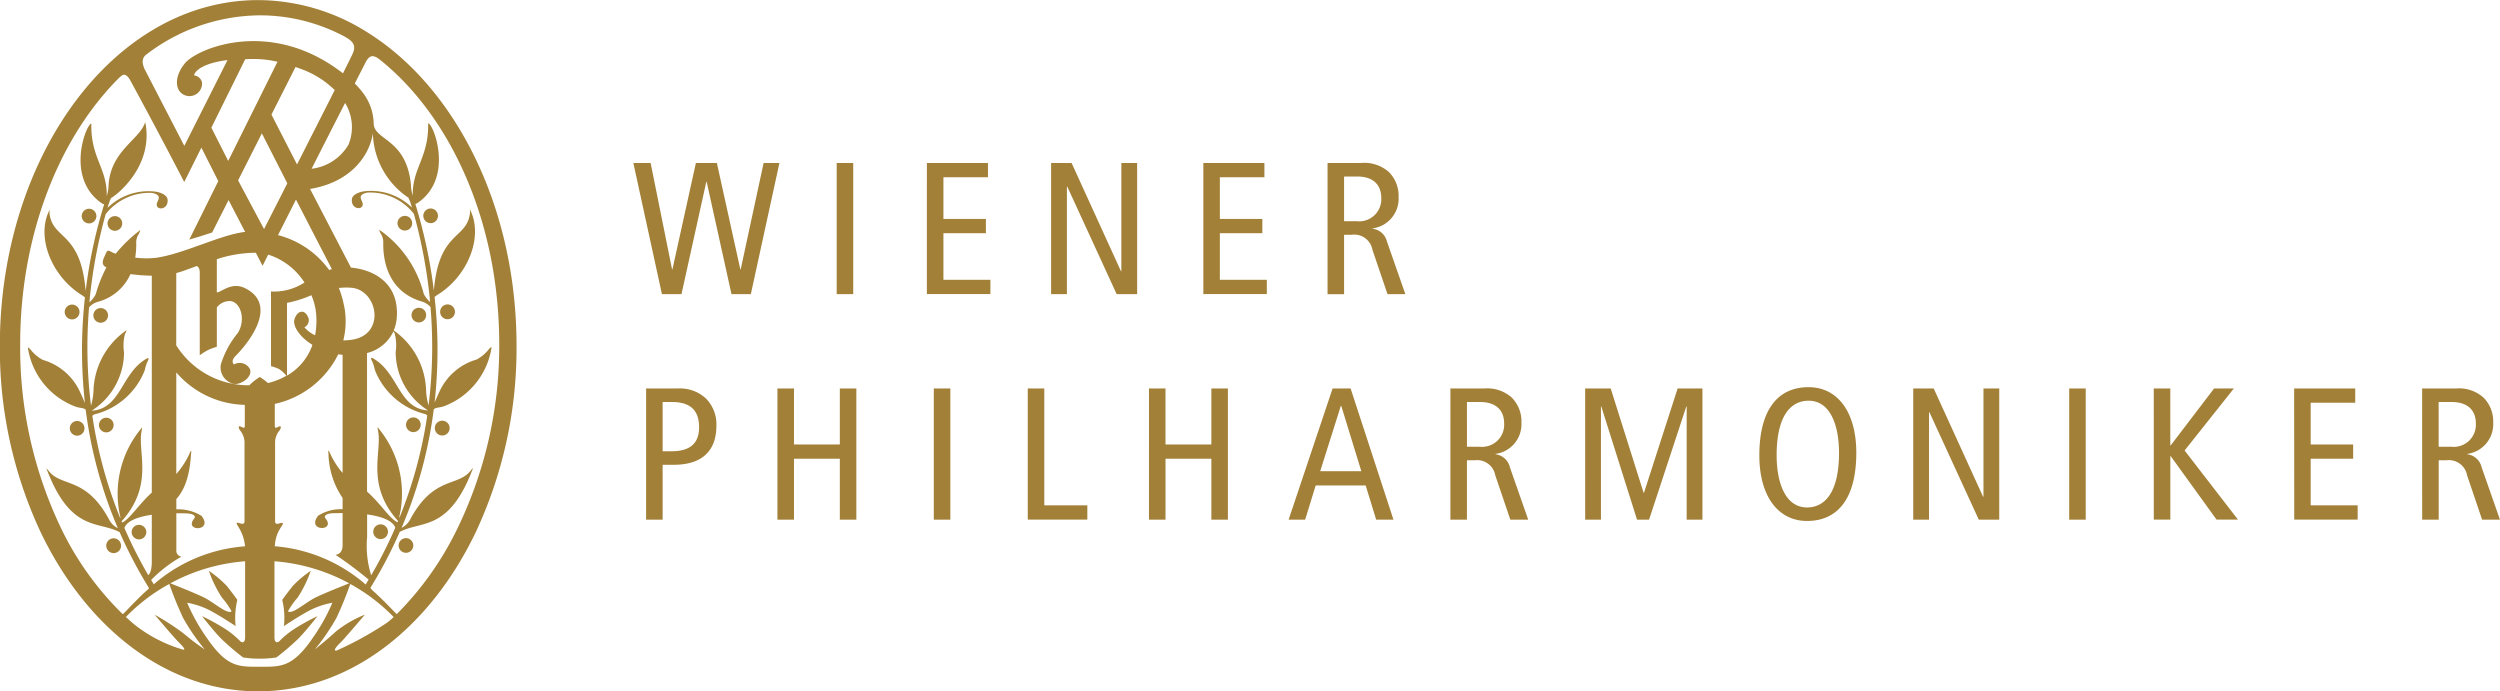
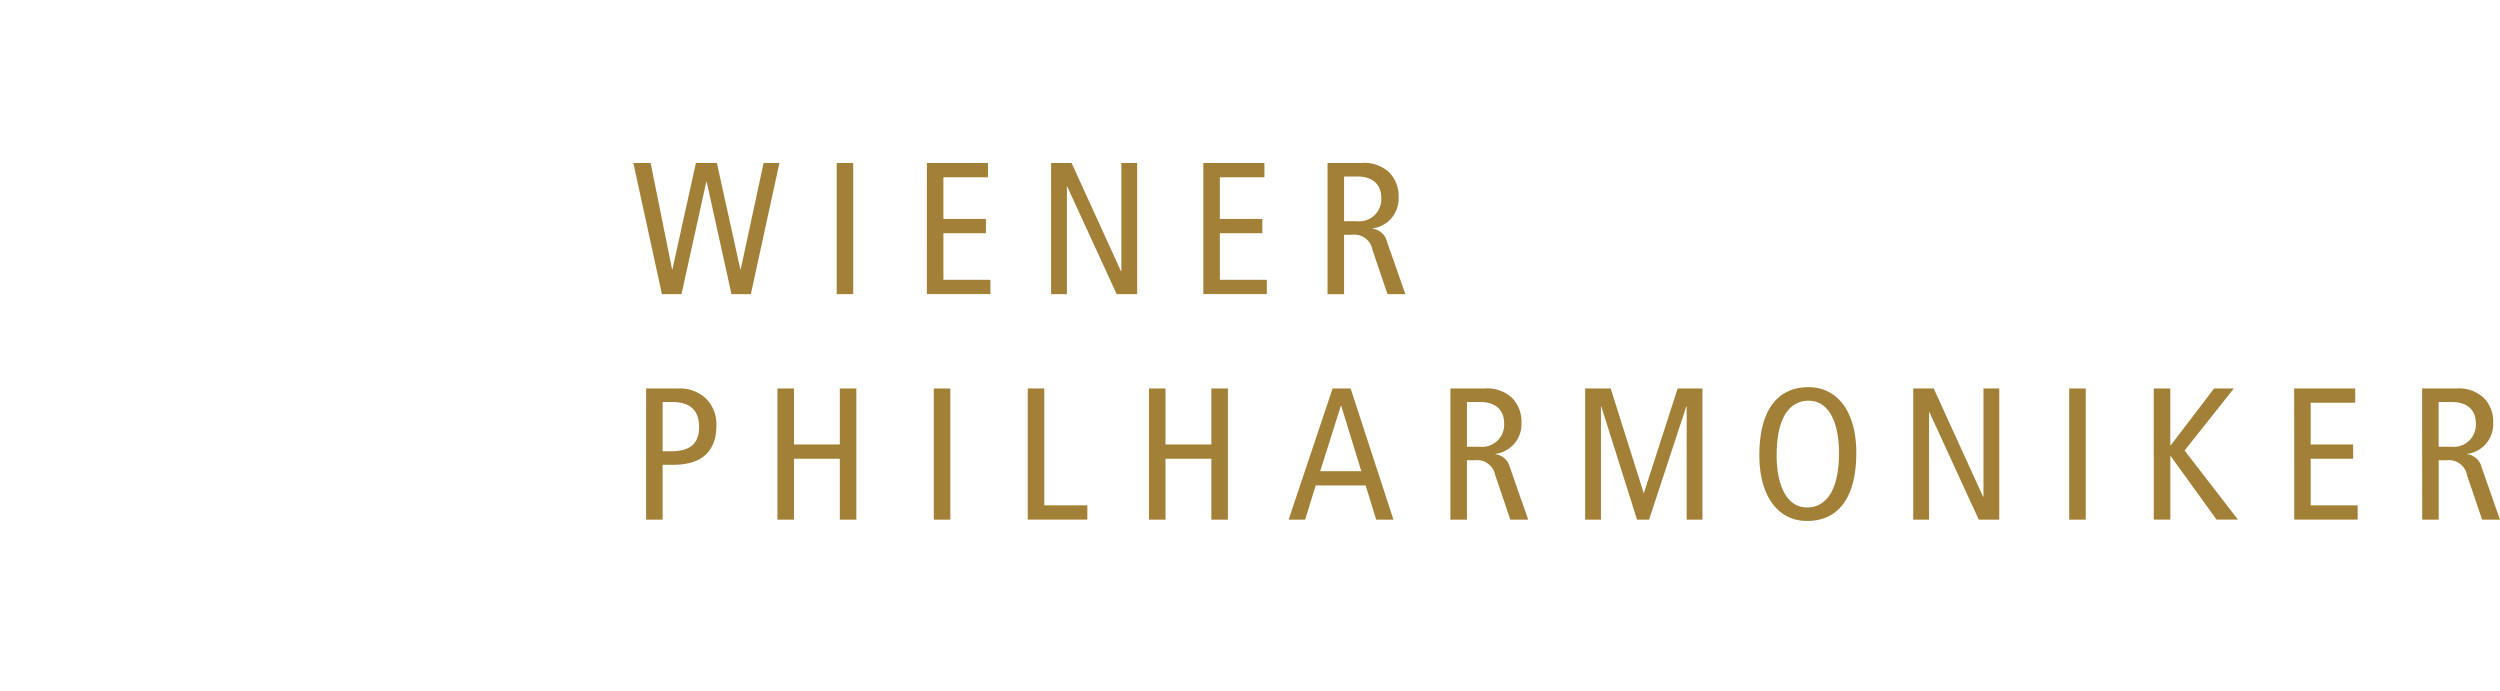
<svg xmlns="http://www.w3.org/2000/svg" width="202.544" height="56" viewBox="0 0 202.544 56">
  <g id="Group_58" data-name="Group 58" transform="translate(0 0)">
    <path id="Path_7" data-name="Path 7" d="M363.449,71.965h1.4l1.736,8.617h.031l1.9-8.617h1.7l1.9,8.617h.03l1.857-8.617h1.28l-2.315,10.626H371.4l-2.01-9.1h-.031l-2.01,9.1h-1.584Zm16.474,0h1.34V82.591h-1.34Zm7.308,0h4.948v1.157h-3.608V76.5h3.441v1.156h-3.441v3.775h3.806v1.157H387.23Zm10.064,0h1.66l4,8.769h.031V71.965h1.279V82.591h-1.659l-4-8.708h-.031v8.708h-1.28Zm12.333,0h4.948v1.157h-3.609V76.5h3.441v1.156h-3.441v3.775h3.806v1.157h-5.145Zm10.064,0h2.726a2.984,2.984,0,0,1,2.238.73,2.719,2.719,0,0,1,.791,2.025,2.426,2.426,0,0,1-2.1,2.543v.031a1.362,1.362,0,0,1,1.157,1.035l1.492,4.263h-1.446L423.329,79a1.494,1.494,0,0,0-1.689-1.217h-.609v4.811h-1.339Zm1.339,4.719h1.035a1.791,1.791,0,0,0,1.979-1.872c0-1.187-.776-1.751-1.949-1.751h-1.066ZM364.484,90.236h2.557a3.066,3.066,0,0,1,2.3.822,2.958,2.958,0,0,1,.837,2.192c0,2.071-1.2,3.167-3.456,3.167h-.9v4.445h-1.339Zm1.339,5.084h.731c1.628,0,2.222-.761,2.222-1.949,0-1.462-.822-2.04-2.192-2.04h-.762Zm9.3-5.084h1.341v4.536h3.714V90.236h1.339v10.625h-1.339V95.929h-3.714v4.932h-1.341Zm12.668,0h1.341v10.626h-1.341Zm7.613,0h1.34V99.7h3.486v1.156h-4.826Zm9.821,0h1.339v4.536h3.714V90.236h1.341v10.625h-1.341V95.929h-3.714v4.932h-1.339Zm16.336,0,3.471,10.625h-1.4l-.852-2.771h-4.049l-.853,2.771h-1.339L420.1,90.236Zm.868,6.7-1.629-5.3h-.029l-1.675,5.3Zm7.217-6.7h2.725a2.978,2.978,0,0,1,2.238.73,2.723,2.723,0,0,1,.791,2.025,2.427,2.427,0,0,1-2.1,2.543v.031a1.362,1.362,0,0,1,1.157,1.034l1.492,4.263H434.5l-1.218-3.592a1.5,1.5,0,0,0-1.689-1.217h-.609v4.81h-1.34Zm1.34,4.719h1.035A1.792,1.792,0,0,0,434,93.081c0-1.186-.777-1.75-1.949-1.75h-1.066Zm9.577-4.719h2.071l2.664,8.449h.031l2.726-8.449h2.009v10.625h-1.277V91.7h-.032l-3.015,9.164h-.974L441.873,91.7h-.031v9.164h-1.278Zm18.1-.107c2.361,0,3.868,2.025,3.868,5.313,0,3.669-1.477,5.526-3.989,5.526-2.36,0-3.867-2.024-3.867-5.313,0-3.669,1.477-5.526,3.988-5.526m-.121,9.744c1.4,0,2.588-1.157,2.588-4.43,0-2.147-.669-4.217-2.467-4.217-1.4,0-2.587,1.156-2.587,4.429,0,2.147.67,4.218,2.466,4.218m8.6-9.637h1.66l4,8.769h.031V90.236h1.279v10.625h-1.659l-4-8.707h-.031v8.707h-1.279Zm12.637,0h1.339v10.626h-1.339Zm6.851,0h1.34v4.612h.03l3.517-4.612h1.6l-3.989,5.023,4.324,5.6h-1.735l-3.715-5.145h-.03v5.145h-1.34Zm11.374,0h4.948v1.156h-3.609v3.38h3.441v1.157h-3.441V99.7h3.806v1.156H498.01Zm10.368,0H511.1a2.977,2.977,0,0,1,2.238.73,2.722,2.722,0,0,1,.791,2.025,2.427,2.427,0,0,1-2.1,2.543v.031a1.361,1.361,0,0,1,1.156,1.034l1.492,4.263h-1.446l-1.217-3.592a1.5,1.5,0,0,0-1.69-1.217h-.609v4.81h-1.339Zm1.339,4.719h1.035a1.792,1.792,0,0,0,1.979-1.873c0-1.186-.776-1.75-1.949-1.75h-1.066Z" transform="translate(-312.137 -58.761)" fill="#a38037" />
-     <path id="Path_8" data-name="Path 8" d="M345.889,108.581a.594.594,0,1,0,.594.594.594.594,0,0,0-.594-.594M322.2,109.794a.6.6,0,1,0-.594-.6.6.6,0,0,0,.594.6m1.463-1.731v.025a.594.594,0,1,0,1.188,0v-.025a.595.595,0,0,0-1.188,0m-4.409-7.783a.595.595,0,1,0-.6-.595.6.6,0,0,0,.6.595m27.684-9.175a.594.594,0,1,0-.6-.594.595.595,0,0,0,.6.594m-24.3,16.96.051.027a37.361,37.361,0,0,0,2.367,4.517l-.012.076c-.826.715-1.672,1.647-2.066,2.037-.039.022-.072-.019-.257-.2a24.622,24.622,0,0,1-4.636-6.457,33.842,33.842,0,0,1-3.452-15.187c0-8.886,3.167-16.756,8.009-21.586l.123-.108c.094-.064.37-.414.77.277,2.587,4.758,4.389,8.269,4.389,8.269l1.389-2.788,1.37,2.713-2.348,4.738.823-.244,1.027-.33,1.33-2.629,1.344,2.581c-1.991.222-4.988,1.793-7.244,2.1a7.356,7.356,0,0,1-1.661-.015,6.914,6.914,0,0,0,.081-1.188,1.242,1.242,0,0,1,.144-.63,1.254,1.254,0,0,0,.185-.417,11.294,11.294,0,0,0-1.989,1.914c-.134-.041-.208-.071-.226-.077-.508-.28-.435-.223-.693.321-.227.475-.143.694.1.834l.065.031a11.08,11.08,0,0,0-.869,2.183,2.265,2.265,0,0,1-.511.651,40.2,40.2,0,0,1,1.319-7.147,4.5,4.5,0,0,1,3.731-1.721c.833.144.534.54.447.763-.273.682.908.692.84-.2-.017-.249-.247-.517-.912-.657a4.734,4.734,0,0,0-3.956,1.309,5.015,5.015,0,0,1,.285-.8c.3-.133,3.314-2.361,2.826-5.84-.06-.441-.095-.208-.095-.208-.49,1.342-2.746,2.256-2.931,4.972a3.158,3.158,0,0,1-.149.917c.054-2.205-1.281-3.077-1.248-5.764,0-.137-.036-.1-.036-.1-.5.309-2.017,4.515.925,6.478l.151.055a39.8,39.8,0,0,0-1.5,7.022c-.4-4.848-2.651-4.117-2.926-6.261a1.365,1.365,0,0,1,.018-.331c-1.158,2.174.147,5.434,2.629,6.945l.22.162a38.708,38.708,0,0,0,0,8.558c-.144-.332-.331-.753-.409-.917a4.745,4.745,0,0,0-3-2.571,3.113,3.113,0,0,1-1.006-.852c-.178-.19-.207-.148-.207-.148a6.04,6.04,0,0,0,3.764,4.747c.45.186.709.1.92.285a35.924,35.924,0,0,0,2.606,9.6,1.565,1.565,0,0,1-.691-.664c-1.869-3.516-3.849-2.654-4.889-3.946-.333-.414-.161-.1-.161-.1,1.917,4.993,4.1,4.123,5.828,5.006m28.922,0a35.152,35.152,0,0,0,3.291-15.081c0-11.089-4.821-20.733-11.89-25.264l-.308-.193a16.6,16.6,0,0,0-8.732-2.542c-11.688,0-20.931,12.684-20.931,28a35.139,35.139,0,0,0,3.293,15.082c3.7,7.737,10.167,12.919,17.638,12.919s13.941-5.182,17.638-12.919M327.931,76.8l-3.192-6.17c-.39-.79-.061-1.1.134-1.246a15.3,15.3,0,0,1,9.173-3.159,14.567,14.567,0,0,1,6.711,1.636c.754.387,1.167.729.8,1.5-.064.137-.346.715-.773,1.563-5.858-4.556-11.818-2.019-12.809-.81-.9,1.1-.781,2.2-.091,2.542a1.018,1.018,0,0,0,1.478-1.017.758.758,0,0,0-.647-.553c.168-.6,1.243-1.056,2.714-1.236Zm14.414,4.546c-.088-.224-.385-.619.447-.764a4.507,4.507,0,0,1,3.734,1.719,40.667,40.667,0,0,1,1.318,7.148,2.285,2.285,0,0,1-.513-.65,8.993,8.993,0,0,0-3.61-5.206,1.248,1.248,0,0,0,.183.416,1.272,1.272,0,0,1,.144.634c0,.608-.064,3.768,3.039,4.744a1.574,1.574,0,0,1,.79.467,38.588,38.588,0,0,1-.157,7.975,5.2,5.2,0,0,1-.2-1.17,6.155,6.155,0,0,0-2.623-4.905c.069-.177.11-.3.137-.395a3.9,3.9,0,0,0,.125-1.012c0-2.614-2.081-3.54-3.727-3.685l-3.313-6.372c3.049-.5,4.705-2.422,5.069-4.389l.02-.135A6.473,6.473,0,0,0,346.09,81a5.678,5.678,0,0,1,.286.8,4.741,4.741,0,0,0-3.958-1.309c-.665.141-.9.406-.914.657-.067.9,1.115.886.841.2m.822,12.947a3.489,3.489,0,0,1,.2.659,5.889,5.889,0,0,0,4.013,3.557.361.361,0,0,1,.232.146,36.012,36.012,0,0,1-2.256,8.28l-.012-.076a8.262,8.262,0,0,0-1.686-7.184s-.127-.249-.034.194c.354,1.711-1.038,4.375,1.626,7.322l-.045.1c-.619-.257-1.383-1.532-2.471-2.483V93.585a3.217,3.217,0,0,0,2.142-1.761l.1.182a3.763,3.763,0,0,1,.078,1.5,5.621,5.621,0,0,0,2.62,4.726c-2.262-.125-2.38-2.775-4.163-4.033-.233-.164-.648-.452-.339.1m-7.425,13.053c-.116.024-.462.207-.462-.138v-6.444a1.561,1.561,0,0,1,.368-.924c.14-.23.14-.392-.069-.3s-.322.186-.322-.092V97.705a7.542,7.542,0,0,0,5.143-4.022c.116.021.233.036.349.049V103.3a6.783,6.783,0,0,1-1.065-1.7s-.138-.264-.08.07a6.666,6.666,0,0,0,1.145,3.66v.907a3.478,3.478,0,0,0-1.98.524c-1.01,1.293,1.5,1.3.582.2-.086-.106-.09-.38.671-.4.254-.007.5-.01.727-.01v2.632c-.013.744-.579.744-.579.744a32.429,32.429,0,0,1,2.688,2.011l-.24.4a12.757,12.757,0,0,0-7.368-3.1,1.33,1.33,0,0,0,.018-.139,3.009,3.009,0,0,1,.27-1.022h0a5.747,5.747,0,0,1,.343-.576c.093-.186-.024-.162-.14-.139m1.316-29.058-2.072-4.038,1.95-3.854c.173.056.342.118.511.181a7.524,7.524,0,0,1,2.665,1.687c-.876,1.736-2.019,3.99-3.053,6.023m3.892-4.982a3.755,3.755,0,0,1,.283,3.369,4.011,4.011,0,0,1-2.994,1.964c.834-1.647,1.756-3.459,2.712-5.333m-1.071,13.466-.225.065a7.384,7.384,0,0,0-4.138-2.82l1.455-2.879Zm-1.273,3.632a6.354,6.354,0,0,1-.086,1.725,2.482,2.482,0,0,1-.866-.649.623.623,0,0,0,.325-.762c-.325-.809-.95-.532-1.134.135-.144.517.392,1.394,1.461,2.055a4.622,4.622,0,0,1-2.061,2.489V89.52a9.25,9.25,0,0,0,1.974-.622,4.921,4.921,0,0,1,.387,1.511m2.259-.658a8.082,8.082,0,0,0-.418-1.438,5.307,5.307,0,0,1,1-.019c2.17.162,2.863,3.9-.069,4.228-.2.022-.393.038-.574.041a6.313,6.313,0,0,0,.065-2.811m1.867,18.755v-1.848c1.651.226,2.174.725,2.28,1.081-.049.108-.1.215-.142.323a37.5,37.5,0,0,1-1.809,3.528,7.905,7.905,0,0,1-.329-3.085M331.487,78.02l-1.365-2.694,2.739-5.541a8.666,8.666,0,0,1,2.619.2Zm.8,1.575,1.926-3.808,2.063,4.048-1.886,3.705Zm-5.008,7.51c.382-.093.963-.316,1.658-.57.1.041.244.162.244.536v6.7a4.267,4.267,0,0,1,.74-.463c.323-.136.645-.231.645-.231V89.889a1.291,1.291,0,0,1,1.156-.507c.783.138,1.2,1.5.553,2.565a7.5,7.5,0,0,0-1.385,2.562,1.361,1.361,0,0,0,1.039,1.57c.531.116,1.571-.532,1.315-1.2a.939.939,0,0,0-1.292-.37s-.3-.254.115-.67c1.037-1.039,3.556-4.157.763-5.52-1.1-.534-1.966.394-2.265.348V85.981a10.151,10.151,0,0,1,3.161-.521l.545,1.057.457-.907a5.463,5.463,0,0,1,2.938,2.262,4.528,4.528,0,0,1-2.712.724v6.05a3.842,3.842,0,0,1,.648.233,2.6,2.6,0,0,1,.6.547,5.865,5.865,0,0,1-1.359.556l-.138.034a4.585,4.585,0,0,0-.659-.49,4.375,4.375,0,0,0-.846.67,6.913,6.913,0,0,1-5.924-3.239Zm5.251,20.96a3.419,3.419,0,0,1,.315,1.138c.007.11,0,.04,0,.04a12.66,12.66,0,0,0-7.387,3.079l-.215-.353a11.042,11.042,0,0,1,2.459-1.892.467.467,0,0,1-.417-.463v-3.049c.249,0,.51,0,.787.011.759.022.756.3.671.4-.916,1.1,1.594,1.091.584-.2a3.6,3.6,0,0,0-2.042-.529v-.836c1.155-1.268,1.147-3.39,1.2-3.728s-.08-.068-.08-.068a6.735,6.735,0,0,1-1.124,1.769V95.154a7.527,7.527,0,0,0,5.551,2.629v1.668c0,.278-.115.185-.324.092s-.208.07-.069.3a1.561,1.561,0,0,1,.369.924v6.444c0,.346-.347.163-.462.138s-.23-.047-.138.139c.041.083.181.279.317.574m-9.678-.845c2.662-2.945,1.269-5.609,1.625-7.321.092-.444-.036-.194-.036-.194a8.258,8.258,0,0,0-1.684,7.184l-.012.074a36.026,36.026,0,0,1-2.257-8.278.354.354,0,0,1,.233-.144,5.889,5.889,0,0,0,4.01-3.559,3.611,3.611,0,0,1,.2-.659c.309-.55-.107-.262-.336-.1-1.783,1.258-1.9,3.909-4.164,4.034a5.626,5.626,0,0,0,2.621-4.726,3.7,3.7,0,0,1,.078-1.5c.132-.2.12-.289.12-.289a6.174,6.174,0,0,0-2.673,4.944,5.193,5.193,0,0,1-.2,1.169,38.576,38.576,0,0,1-.157-7.974,1.535,1.535,0,0,1,.789-.466,4.009,4.009,0,0,0,2.565-2.223,14.446,14.446,0,0,0,1.727.129v17.574c-1.052.946-1.8,2.174-2.405,2.426Zm2.163,4.364a37,37,0,0,1-1.8-3.519h0c-.044-.1-.086-.2-.132-.3.1-.355.616-.845,2.217-1.074v3.928c-.026.653-.168.845-.285.965m2.41,5.375c.324.323.731.736.37.647a11.54,11.54,0,0,1-3.973-2.08c-.21-.182-.416-.366-.621-.555a14.828,14.828,0,0,1,3.518-2.676,28.518,28.518,0,0,0,1.122,2.757,17.279,17.279,0,0,0,1.754,2.554,18.326,18.326,0,0,1-1.707-1.293,20.427,20.427,0,0,0-2.357-1.527s1.57,1.85,1.893,2.172M334.046,119c-1.693,0-2.651.08-4.314-2.368a15.442,15.442,0,0,1-1.571-2.818,6.67,6.67,0,0,1,1.711.554c.83.414,2.217,1.339,2.217,1.339a6.194,6.194,0,0,1,.138-2.125s-.463-.648-.878-1.154a9.01,9.01,0,0,0-1.431-1.2,9.79,9.79,0,0,0,1.062,2.17,6.405,6.405,0,0,1,.784,1.113c-.369.279-1.432-.742-2.31-1.158-.745-.353-2.223-.94-2.653-1.11a15.059,15.059,0,0,1,6.056-1.788v6.131c0,.646-.372.369-.372.369a6.983,6.983,0,0,0-1.2-.993,17.236,17.236,0,0,0-1.919-1.062s.947,1.225,1.595,1.87a21.714,21.714,0,0,0,1.732,1.477,9.1,9.1,0,0,0,2.7,0,21.261,21.261,0,0,0,1.73-1.477c.65-.646,1.6-1.87,1.6-1.87a17.165,17.165,0,0,0-1.918,1.062,7.02,7.02,0,0,0-1.2.993s-.371.277-.371-.369v-6.131a15.064,15.064,0,0,1,6.056,1.788c-.428.17-1.908.757-2.655,1.11-.876.416-1.939,1.437-2.309,1.158a6.444,6.444,0,0,1,.785-1.113,9.822,9.822,0,0,0,1.064-2.17,8.91,8.91,0,0,0-1.432,1.2c-.417.507-.879,1.154-.879,1.154a6.183,6.183,0,0,1,.136,2.125s1.387-.926,2.219-1.339a6.681,6.681,0,0,1,1.708-.554,15.3,15.3,0,0,1-1.567,2.818c-1.664,2.448-2.623,2.368-4.313,2.368m10.42-3.655-.2.145a27.3,27.3,0,0,1-4,2.2c-.368.046.076-.413.4-.736s1.892-2.172,1.892-2.172a9.041,9.041,0,0,0-2.393,1.4c-.42.41-1.668,1.424-1.668,1.424a17.142,17.142,0,0,0,1.753-2.554,27.473,27.473,0,0,0,1.122-2.757,14.764,14.764,0,0,1,3.519,2.678c-.185.171-.227.21-.426.376m.943-7.285c1.728-.917,3.933,0,5.867-5.029,0,0,.172-.309-.163.1-1.039,1.294-3.02.429-4.889,3.944a1.566,1.566,0,0,1-.69.665,35.972,35.972,0,0,0,2.607-9.6c.211-.19.47-.1.918-.284a6.059,6.059,0,0,0,3.766-4.748s-.03-.044-.207.146a3.139,3.139,0,0,1-1.009.853,4.753,4.753,0,0,0-2.993,2.572c-.082.164-.269.585-.409.915a38.712,38.712,0,0,0,0-8.559l.218-.161c2.484-1.509,3.789-4.769,2.631-6.943a1.377,1.377,0,0,1,.017.331c-.276,2.144-2.521,1.414-2.925,6.259a40.331,40.331,0,0,0-1.5-7.021l.146-.057c2.943-1.962,1.43-6.166.927-6.475,0,0-.037-.036-.036.1.031,2.687-1.3,3.559-1.245,5.763a3.373,3.373,0,0,1-.153-.918c-.376-3.749-3-3.535-3.015-4.949a4.247,4.247,0,0,0-.738-2.284,6.909,6.909,0,0,0-.792-.938l.909-1.773c.33-.581.634-.557,1.194-.1,5.739,4.633,9.6,13.194,9.6,23a33.859,33.859,0,0,1-3.515,15.186,25.435,25.435,0,0,1-4.786,6.674s-.057-.042-.385-.38c-.394-.408-.934-.962-1.63-1.583l-.126-.154a36.958,36.958,0,0,0,2.387-4.551l.014-.005M322.3,82.492a.594.594,0,1,0,.6.594.592.592,0,0,0-.6-.594m-2.087.59a.594.594,0,1,0-.594-.594.594.594,0,0,0,.594.594m-1.373,7.777a.6.6,0,1,0-.6-.6.6.6,0,0,0,.6.6m25.589,17.2a.595.595,0,0,0-1.19,0v.006a.595.595,0,1,0,1.19,0v0m4.828-18.419a.6.6,0,1,0,.6.6.6.6,0,0,0-.6-.6m-1.375-7.772a.594.594,0,1,0,.6.594.593.593,0,0,0-.6-.594m-26.273,16.95a.594.594,0,1,0,.594.6.594.594,0,0,0-.594-.6m24.186-15.162a.595.595,0,1,0-.593-.6.6.6,0,0,0,.593.6m.691,16.329a.595.595,0,1,0-.593-.595.594.594,0,0,0,.593.595M321.151,89.941a.594.594,0,1,0,.6.594.594.594,0,0,0-.6-.594m27.683,9.125a.6.6,0,1,0,.593.6.6.6,0,0,0-.593-.6" transform="translate(-312.998 -64.982)" fill="#a38037" />
  </g>
</svg>